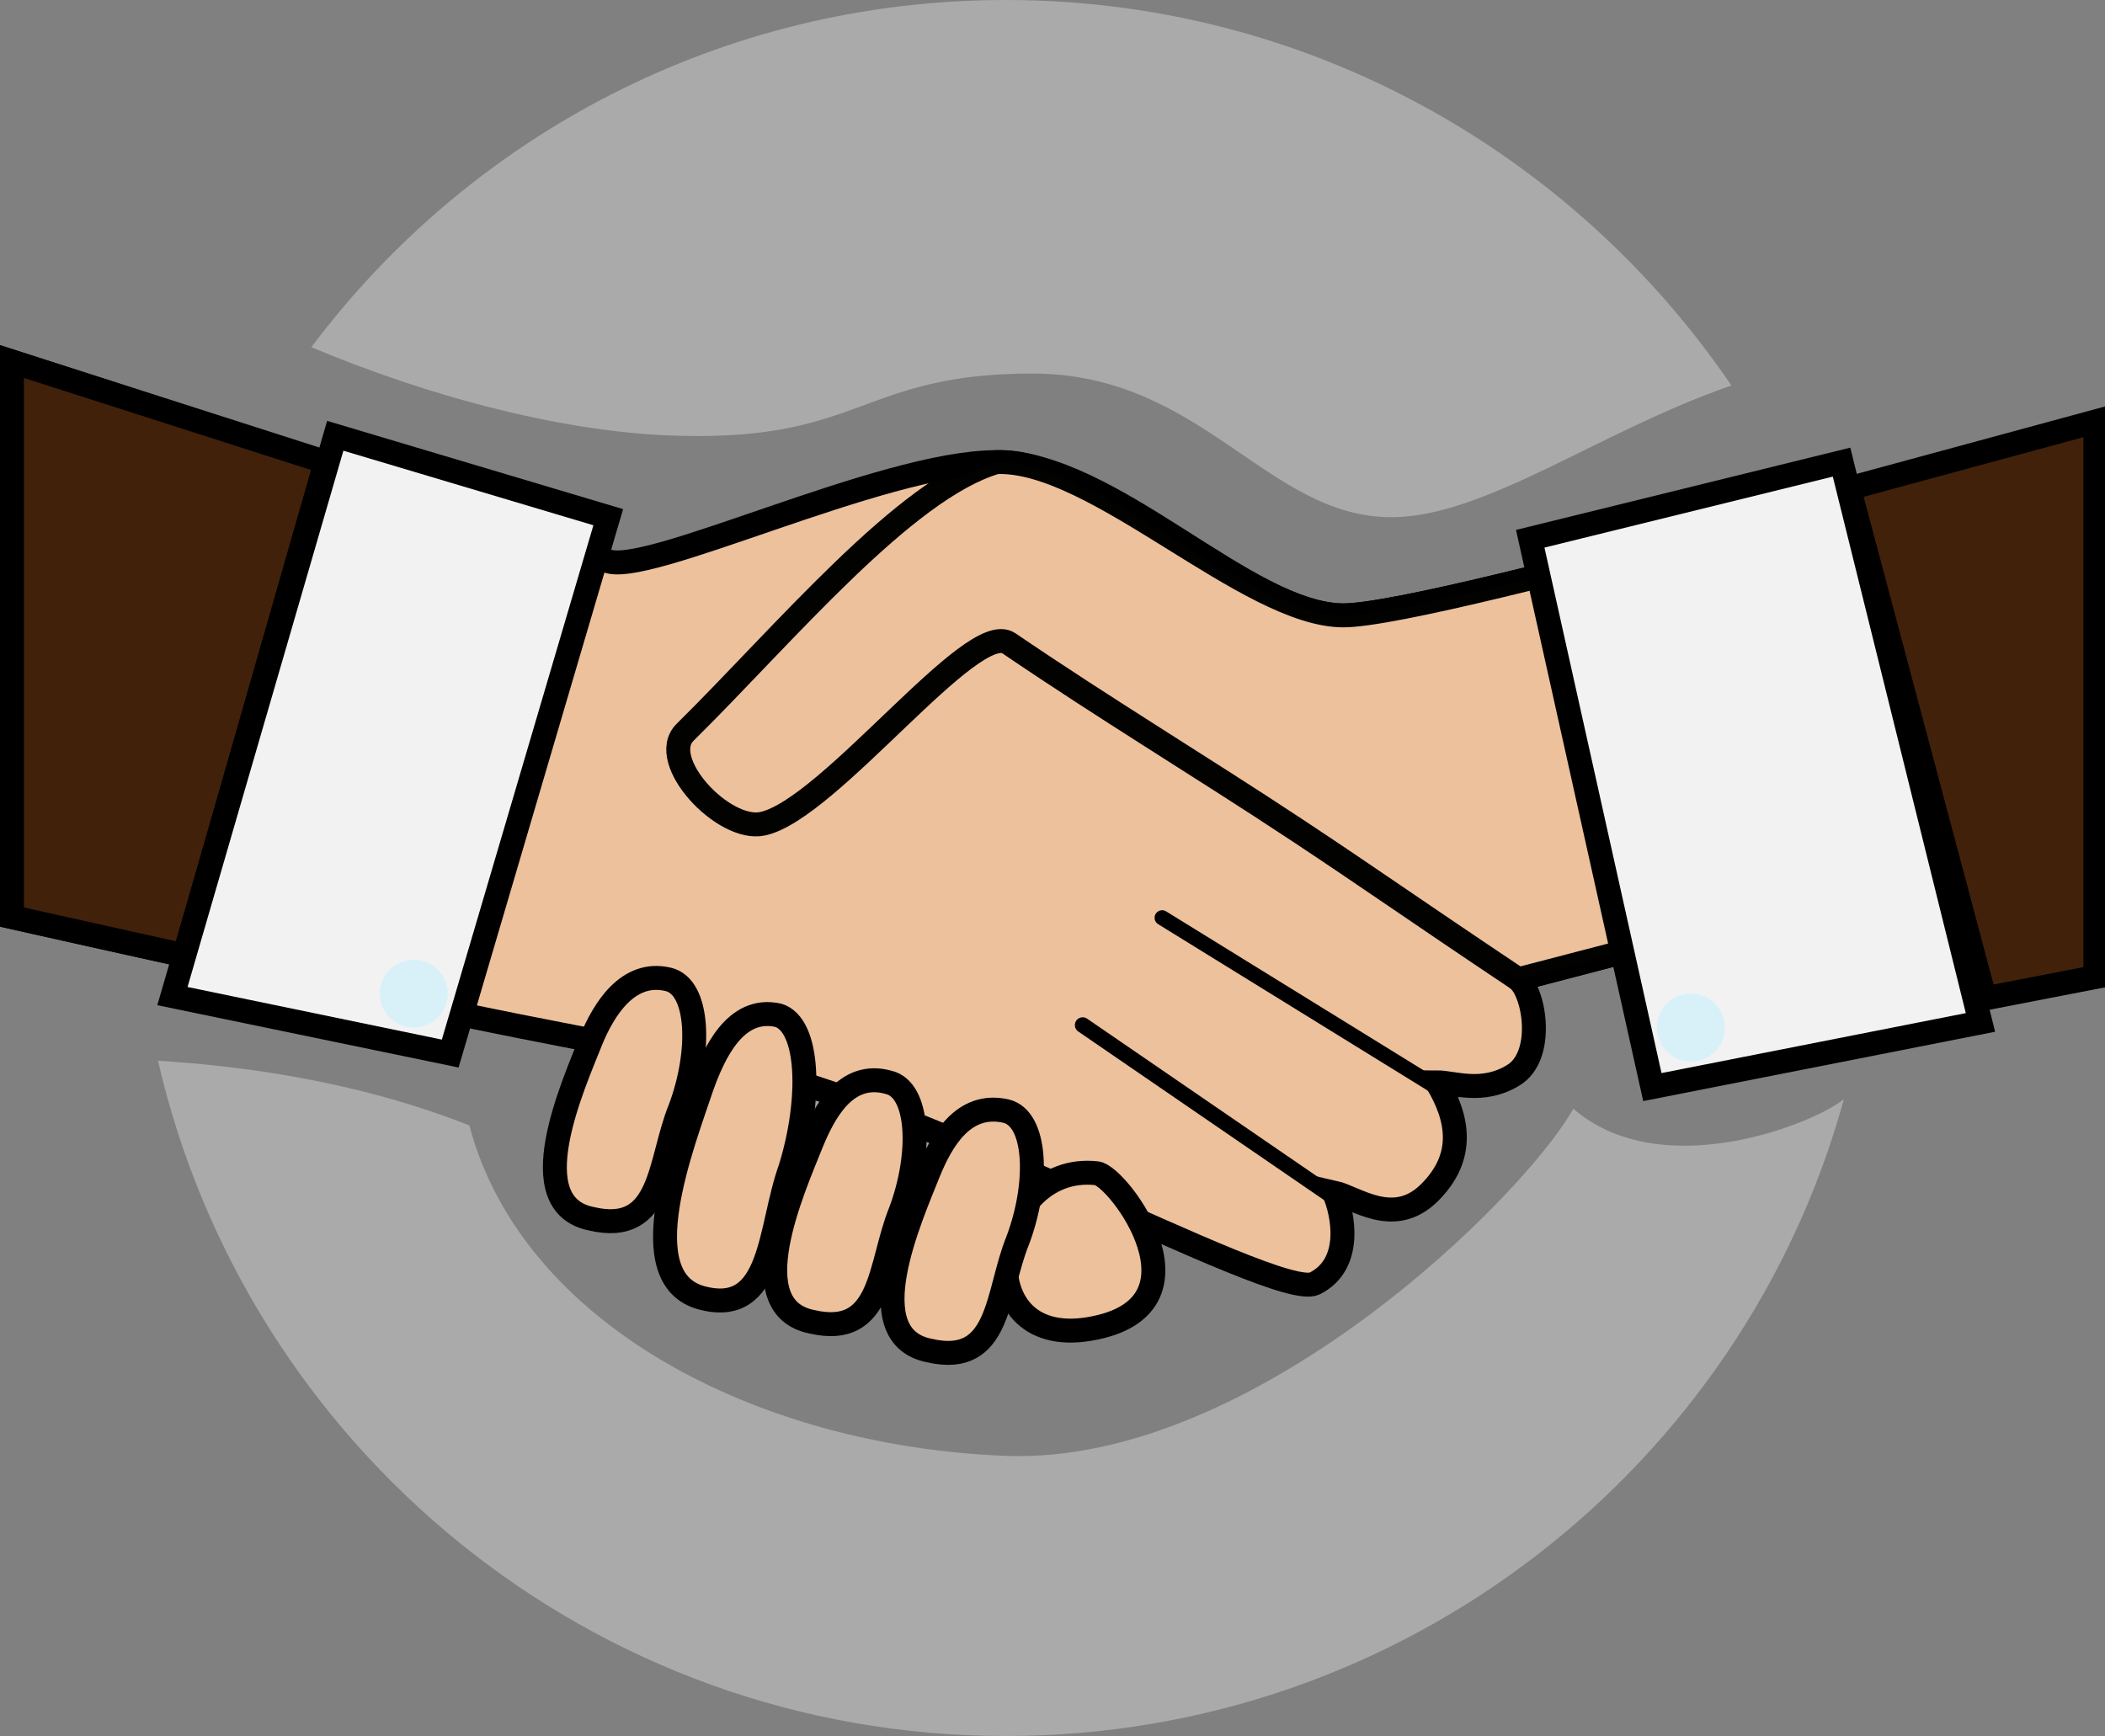
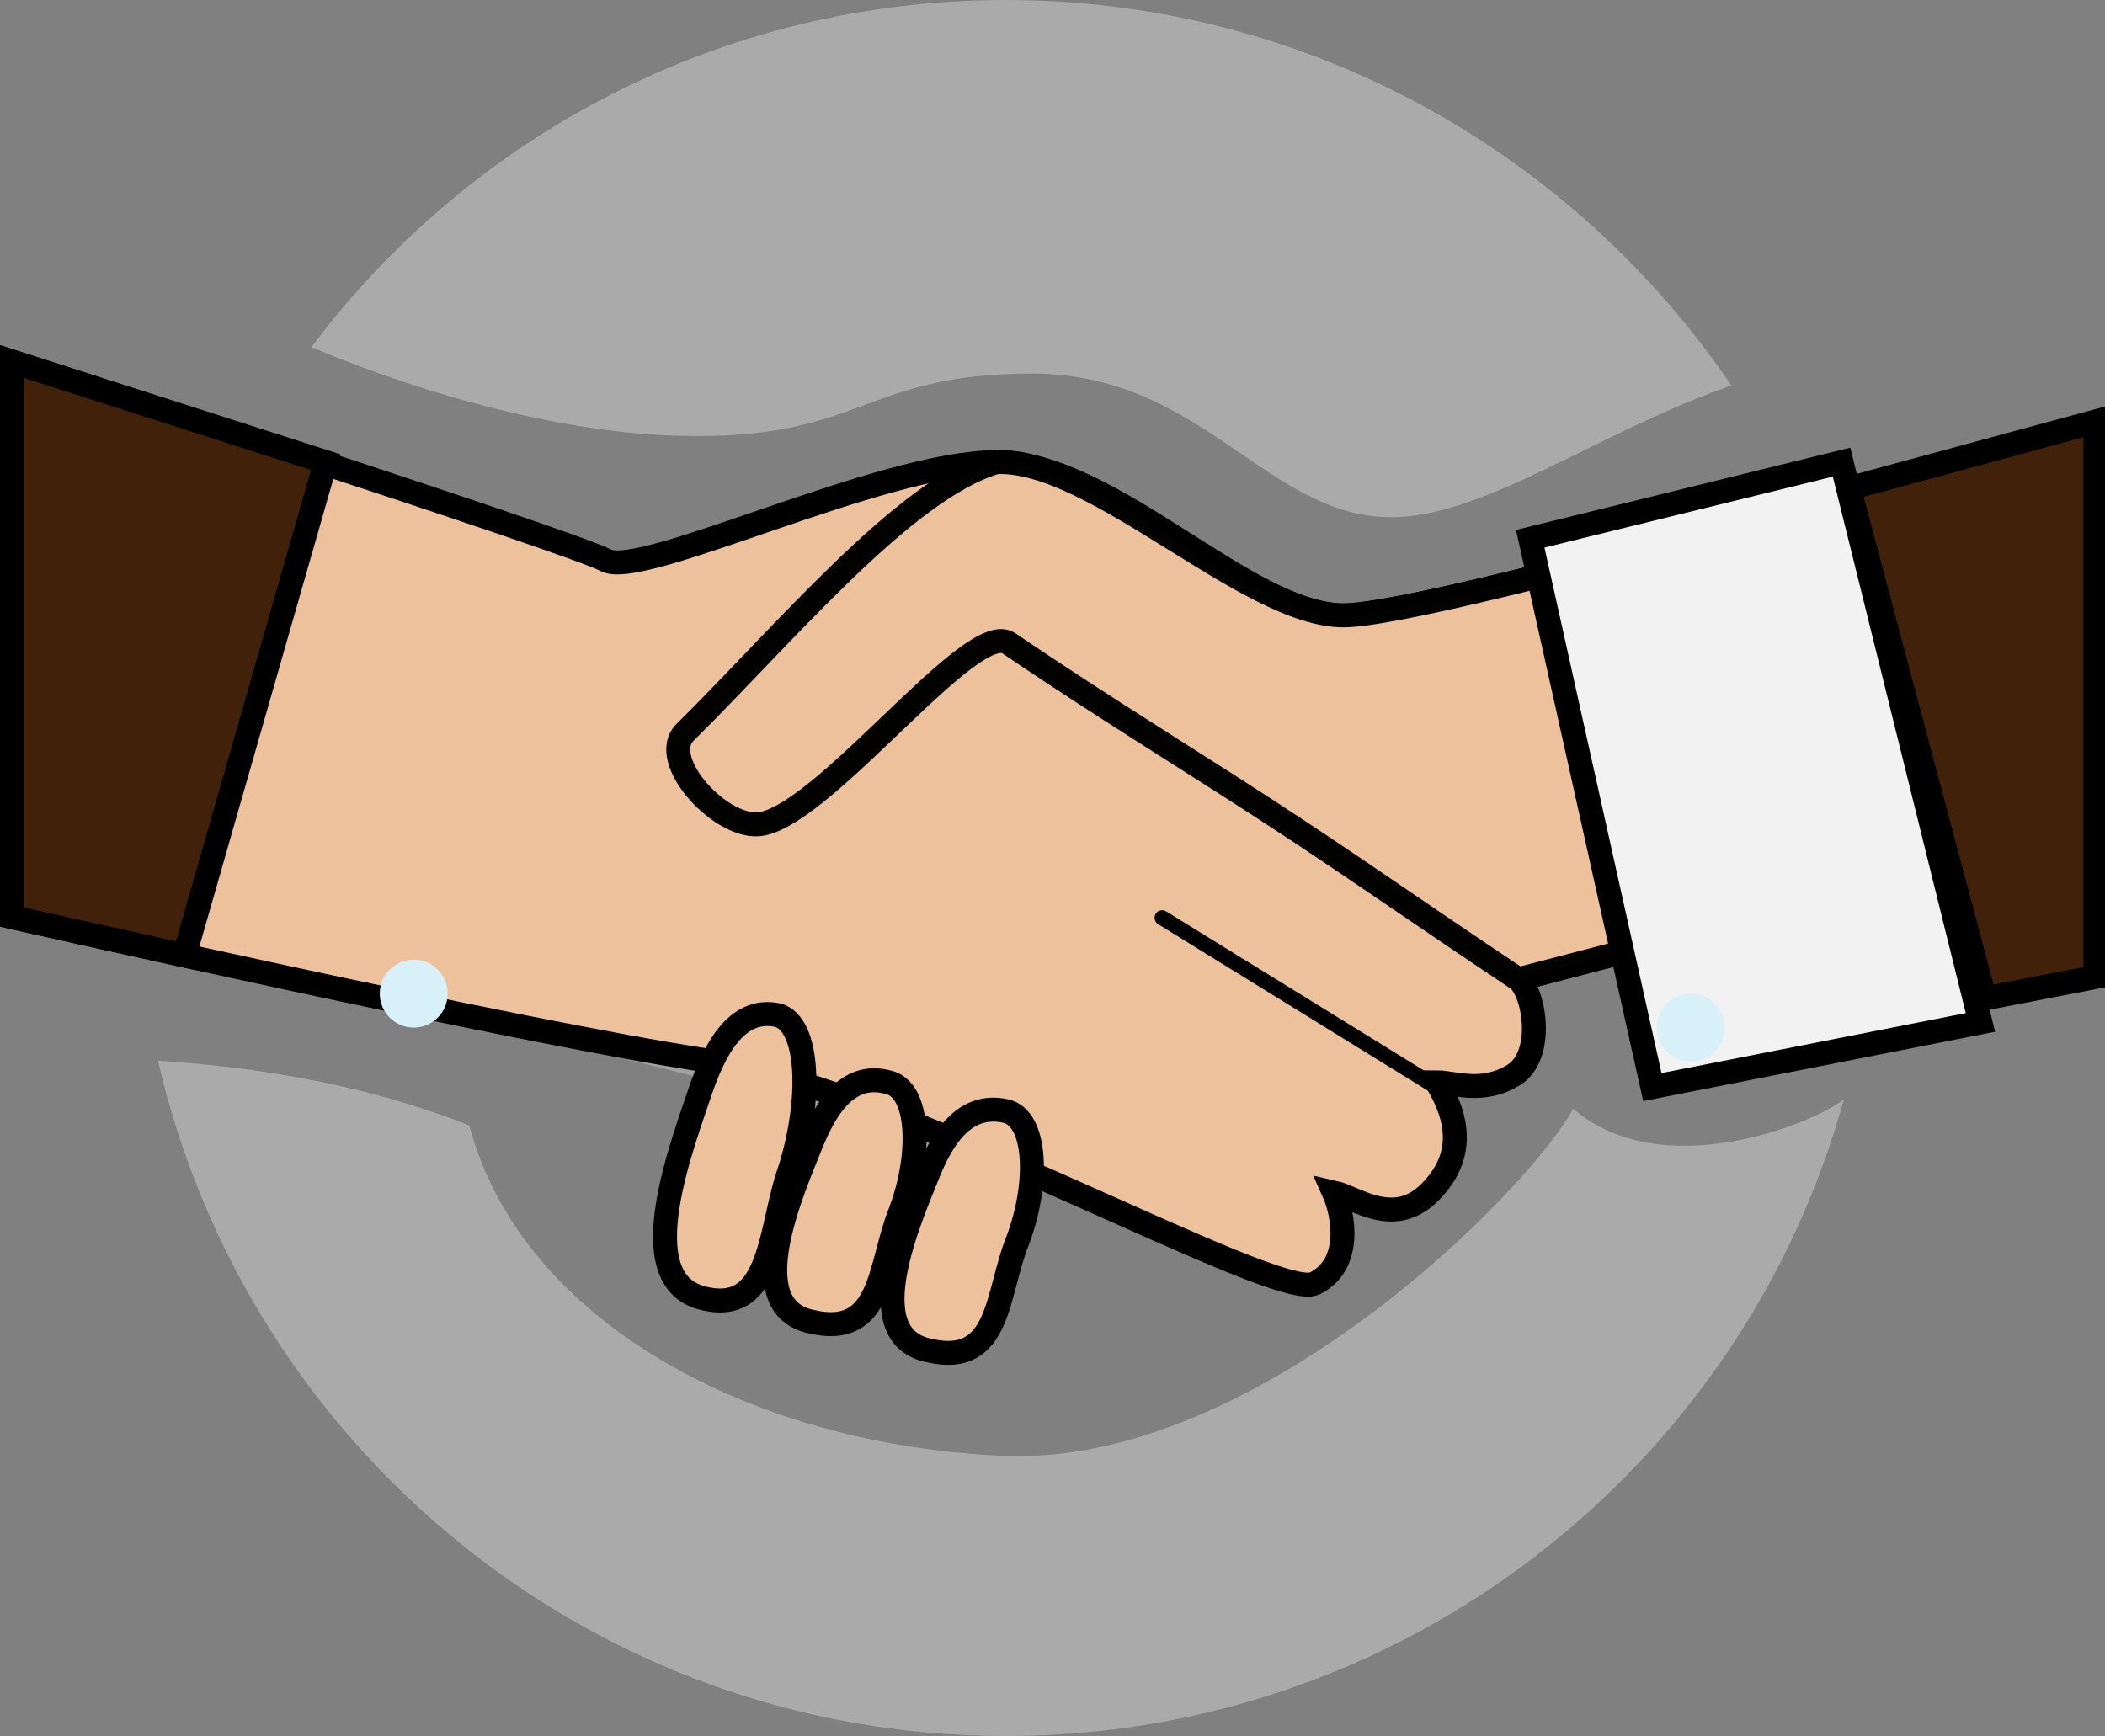
<svg xmlns="http://www.w3.org/2000/svg" preserveAspectRatio="xMinYMin meet" version="1.1" viewBox="0 0 391.863 323.209">
  <rect x="0" y="0" width="391.863" height="323.209" fill="#808080" stroke="none" />
  <style type="text/css">.st0{fill:#ECC19C;stroke:#000;}
	.st1{fill:none;stroke:#000;}
	.st2{fill:none;stroke:#000;stroke-linecap:round;}
	.st3{fill:#F2F2F2;stroke:#000;}
	.st4{fill:#42210B;stroke:#000;}</style>
  <path d="m111.15 104.46c6.937 2.14 44.012-13.872 72.169-18.935 9.047 13.54-6.823 32.102 4.739 34l94.136 62.814c6.134 3.925 5.829 21.862-9.937 20.129-8.926-2.866-41.963-22.73-56.043-31.72 14.141 8.728 51.511 26.881 54.219 36.352 3.418 11.957-7.39 21.512-16.704 16.866-13.702-8.311-42.695-27.486-52.227-33.157 11.087 9.553 40.538 26.893 47.29 32.842 3.696 8.665-0.692 19.19-11.985 14.188-55.008-24.144-99.284-39.677-151.05-48.449z" fill="#e4a873" stroke="#a0a0a0" stroke-linecap="round" stroke-linejoin="round" stroke-width="3.2" />
  <path class="st0" d="m2.229 67.317s103.87 33.435 110.56 37.002c6.687 3.566 51.268-18.278 72.666-18.278s46.81 28.532 64.642 28.532 139.54-35.664 139.54-35.664v102.98l-81.582 15.603-4.904-20.507-20.507 5.35c3.121 2.675 4.904 14.266-0.892 17.832-5.795 3.566-11.145 1.337-14.266 1.337 4.012 6.687 5.35 13.82-1.337 20.507-6.687 6.687-13.82 0.892-17.832 0 1.783 4.012 3.566 13.374-3.566 16.941-7.133 3.566-77.124-36.11-112.79-41.46-35.664-5.35-129.73-26.748-129.73-26.748z" fill="#ecc19c" stroke="#ecc19c" stroke-width="4.458" />
-   <path class="st0" d="m204.18 218.44c4.012 0.446 22.29 24.965-1.337 28.977-23.628 4.012-18.278-31.206 1.337-28.977z" fill="#e0995c" stroke="#e0995c" stroke-width="4.458" />
  <line class="st2" x1="216.34" x2="270.09" y1="170.87" y2="204.06" fill="none" stroke="#e0995c" stroke-linecap="round" stroke-width="2.808" />
-   <line class="st2" x1="201.55" x2="250.74" y1="190.85" y2="224.59" fill="none" stroke="#e0995c" stroke-linecap="round" stroke-width="2.903" />
  <path class="st0" d="m141.99 153.36c-7.296 1.589-19.761-11.782-14.448-17.029 18.493-18.263 40.844-45.267 57.912-50.293 18.311-0.798 46.81 28.532 64.642 28.532s139.54-35.664 139.54-35.664v102.98l-81.582 15.603-4.904-20.507-20.507 5.35c-20.511-13.722-27.461-18.713-41.319-27.879-17.73-11.726-35.372-22.338-53.512-34.686-6.8-4.629-33.398 30.887-45.819 33.593z" fill="#e0995c" stroke="#e0995c" stroke-opacity=".992" stroke-width="4.458" />
  <polygon class="st4" transform="matrix(4.599 0 0 4.458 -37.568 -23.182)" points="93 22.8 83 25.6 88.5 46.9 93 46" fill="#42210b" stroke="#42210b" />
  <polygon class="st3" transform="matrix(4.458 0 0 4.458 -25.857 -23.182)" points="88.5 47.9 82.7 24.5 69.7 27.7 74.8 50.6" fill="#f2f2f2" stroke="#f2f2f2" />
  <polygon class="st4" transform="matrix(4.458 0 0 4.458 -25.857 -23.182)" points="13.5 45.1 6.3 43.5 6.3 20.3 19.4 24.5" fill="#0b0b42" stroke="#0c0b42" />
-   <polygon class="st3" transform="matrix(4.458 0 0 4.458 -25.857 -23.182)" points="24.6 49.2 31.2 26.8 19.8 23.4 13 46.8" fill="#f2f2f2" stroke="#f2f2f2" />
-   <path class="st0" d="m110.11 193.48c-3.566 8.916-13.374 30.761 0 33.435 13.374 3.121 12.483-10.699 16.495-20.507 4.012-10.699 3.566-22.736-2.229-24.073-7.579-1.783-12.037 5.795-14.266 11.145z" fill="#e0995c" stroke="#e0995c" stroke-width="4.458" />
+   <path class="st0" d="m110.11 193.48z" fill="#e0995c" stroke="#e0995c" stroke-width="4.458" />
  <path class="st0" d="m151.13 212.65c-3.566 8.916-13.374 30.761 0 33.435 13.374 3.121 12.483-10.699 16.495-20.507 4.012-10.699 3.566-22.736-2.229-24.073-8.024-2.229-12.037 5.795-14.266 11.145z" fill="#e0995c" stroke="#e0995c" stroke-width="4.458" />
  <path class="st0" d="m172.97 218c-3.566 8.916-13.374 30.761 0 33.435 13.374 3.121 12.483-10.699 16.495-20.507 4.012-10.699 3.566-22.736-2.229-24.073-8.024-1.783-12.037 5.795-14.266 11.145z" fill="#e0995c" stroke="#e0995c" stroke-width="4.458" />
  <path class="st0" d="m130.62 202.4c-3.566 10.699-13.374 35.664 0 39.231 13.374 3.566 12.483-12.928 16.495-24.073 4.012-12.928 3.566-26.748-2.229-28.532-8.024-1.783-12.037 7.133-14.266 13.374z" fill="#e0995c" stroke="#e0995c" stroke-width="4.458" />
  <path class="st5" d="m126.61 81.137c33.881 0.892 33.881-11.591 65.533-11.591s43.689 26.748 66.871 26.748c17.386 0 38.785-16.049 63.304-24.519-29.423-43.243-78.908-71.775-135.08-71.775-53.051 0-99.86 25.411-129.28 64.642 22.29 9.362 47.701 16.049 68.654 16.495z" fill="#fdfdfd" fill-opacity=".331" stroke-width="4.458" />
  <path class="st5" d="m292.89 206.41c-8.916 16.049-59.292 66.425-105.66 64.642-46.364-1.783-90.053-24.519-99.86-61.521-21.399-8.47-43.243-11.145-57.955-12.037 16.495 71.775 80.691 125.72 157.81 125.72 74.449 0 137.31-50.376 156.03-118.58-5.35 4.458-33.881 16.049-50.376 1.783z" fill="#fff" fill-opacity=".331" stroke-width="4.458" />
  <circle cx="77.021" cy="184.99" r="4.924" fill="#d8f1f8" stroke="#d8f1f8" stroke-linecap="round" stroke-linejoin="round" stroke-width="2.808" />
  <circle cx="314.77" cy="191.32" r="4.924" fill="#d8f1f8" stroke="#d8f1f8" stroke-linecap="round" stroke-linejoin="round" stroke-width="2.808" />
</svg>